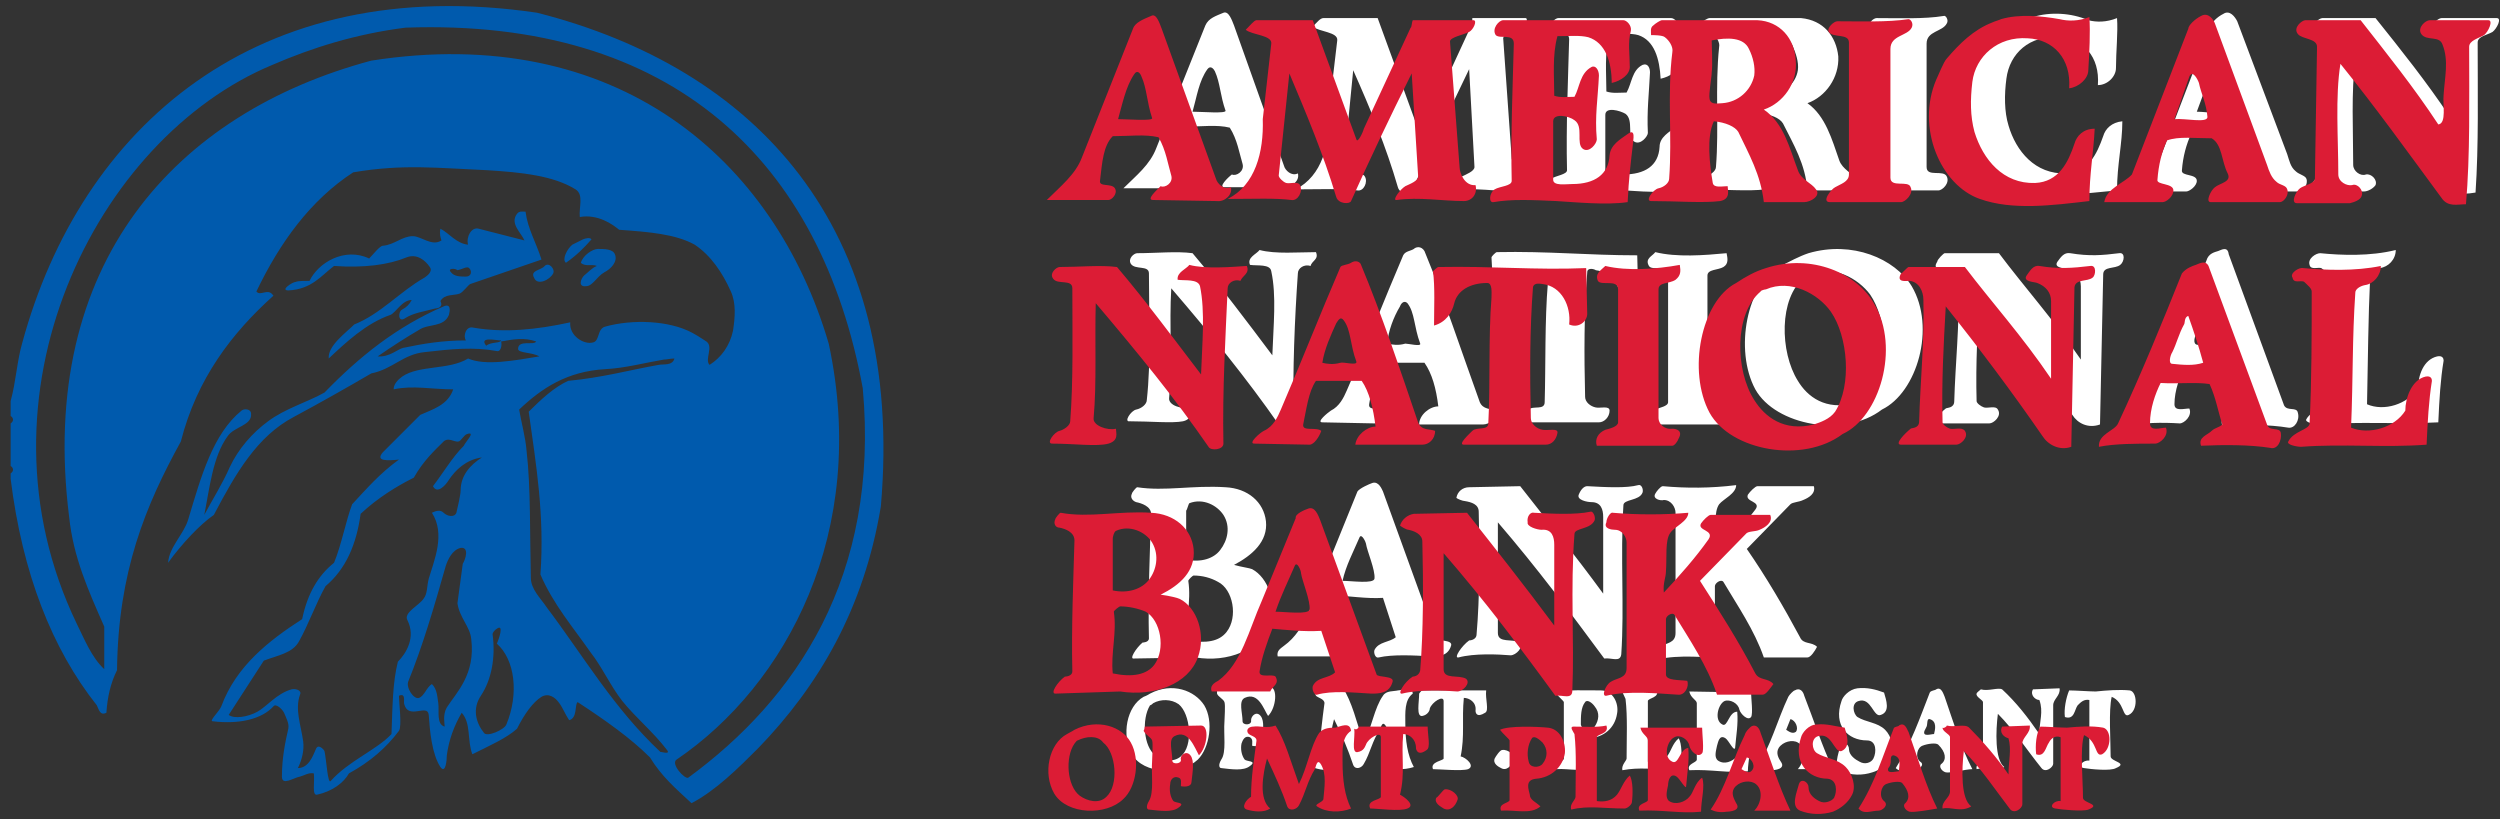
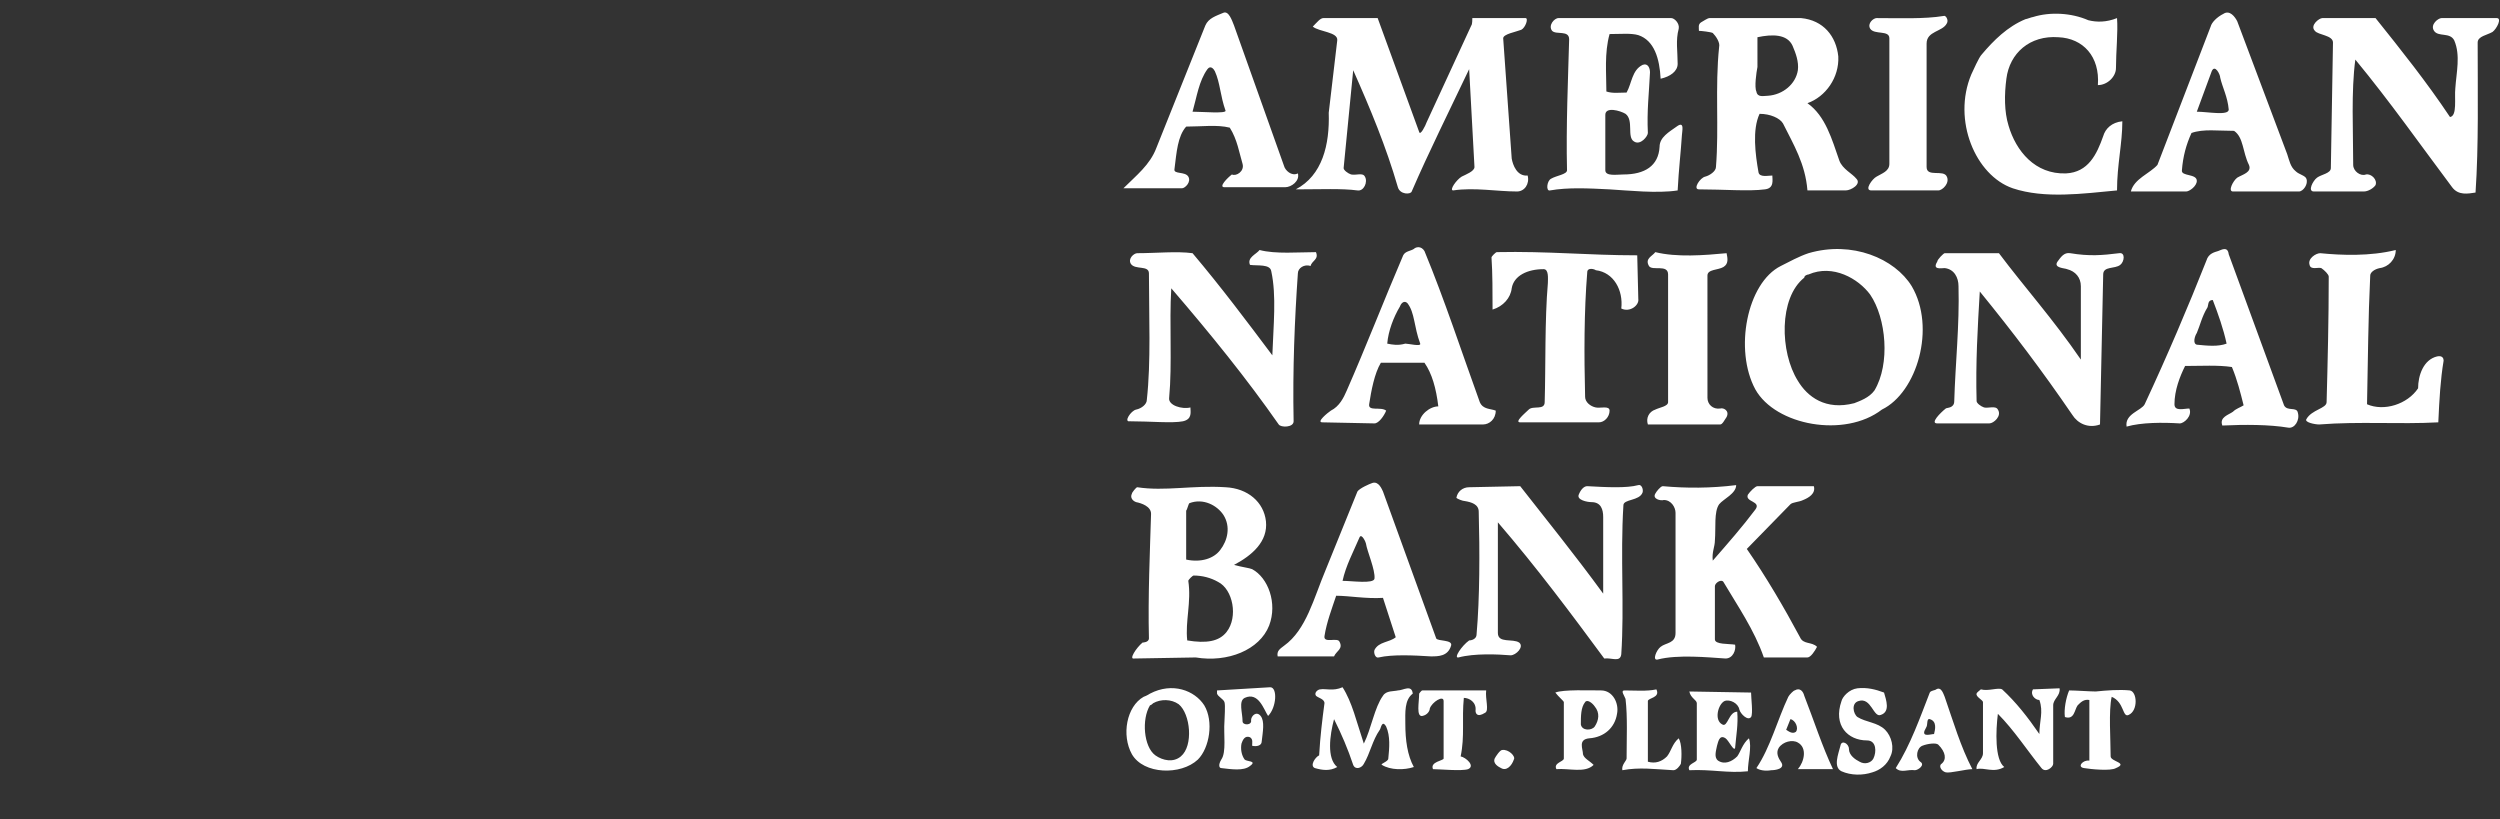
<svg xmlns="http://www.w3.org/2000/svg" id="Layer_1" viewBox="0 0 235 77">
  <rect x="0" y="0" width="235" height="77" fill="#333333" stroke="none" />
  <style>.st0{fill:#005aad}.st1{fill:#fff}.st2{fill:#dc1c35}</style>
-   <path class="st0" d="M45.7 32.5c.5-.4 1.3-.2 1.4-.5-.5 0-2.1-.4-1.4.5zm-3.3-6.9c.3.4.9.4 1.4.4.5 0 .6-.5.3-.8-.2-.2-.6.1-1.1.2-.2-.2-1-.2-.6.2zm8.8-.6c.4-.4 1 .3.8.7-.3.6-1.5 1.2-1.8.4-.4-.7.7-.7 1-1.1zm3.6-2.5c.2-.1.7-.2.8 0-.7.8-1.4 1.5-2.4 2.2-.4-.3.1-1.3.6-1.7l1-.5zm1.3 2.5c-.4-.2-1.1.1-1.5-.3.2-.7 1.1-1.3 1.6-1.3.6 0 1.4 0 1.6.5.3.7-.4 1.4-1 1.7-.7.4-1.1 1.3-1.7 1.3-.8.1-.5-.7-.2-1 .4-.3.7-.7 1.2-.9zm-9.4 34.1c-.2.1-.4.4-.4.5.3 2.2-.1 4.3-1.1 5.8-.8 1.2-.5 2.5.3 3.5.3.4 1.9-.3 2.1-.8 1.2-2.9.8-6.1-.9-7.6.2-.4.7-1.9 0-1.4zm15.7-25.3c-1.8.3-3.6.8-5.5.9-3.6.2-6 1.8-8.1 3.8.2 1.2.6 2.6.7 3.9.4 3.4.3 8 .4 11.9 0 1.1.9 1.9 1.5 2.8 3.4 4.5 6.3 9.5 10.7 13.6-.1-.1 1 .3.6-.2-1.3-1.7-2.9-3-4.2-4.6-1.1-1.4-1.9-3.2-3-4.6-1.6-2.3-3.5-4.5-4.7-7.3.4-5.5-.4-10.3-1.1-15.3 1.2-1.2 2.4-2.3 3.7-2.9 3.2-.3 5.7-1 8.5-1.5.5-.1 1.3.1 1.5-.6-.4 0-.7.1-1 .1zM43.3 51.5c-.8.2-1.2 1.1-1.4 1.7-1.1 3.9-2.2 7.6-3.5 10.8-.3.6.5 1.8 1 1.6.5-.2.7-1 1.2-1.3.5.5.5 1.2.6 1.8.1.7-.2 2 .6 2.2 0-.3-.2-1.1.2-1.8.9-1.4 2.7-3.1 2.3-6.4-.1-1.2-1.1-2-1.3-3.4l.5-3.7c.3-.5.6-1.6-.2-1.5zm5.3-31.4c.2-.3.6-.2.8-.2.2 1.6 1 2.9 1.5 4.5l-6.7 2.3c-.2.1-.7.8-1 .9-.5.2-1.4 0-1.8.7.3.6-.3.7-.5.7-1.1.3-2 .4-2.8.9-.7.5-.7-.6-.3-.8.4-.2.7-.5.9-.9-.9 0-1.5 1.2-2 1.4-2.3.8-4.2 2.6-5.8 4.1-.1-1.2 1.6-2.4 2.4-3.2 2.5-1 4.3-3.1 6.6-4.4.3-.2.8-.6.5-1-.4-.6-1.2-1.3-2.2-.9-1.7.7-4 1-6.8.8-1.2.9-2.1 2.2-4.3 2.3-.8 0 .4-.8.7-.8.2-.1.8-.1 1.3-.1.8-1.7 3.3-3.2 5.6-2.1.4-.4 1-1.2 1.3-1.2 1.1-.1 1.8-.9 2.8-.9.8 0 1.8 1 2.7.4-.1-.3-.2-.6-.1-1.1.8.4 1.5 1.4 2.6 1.5-.2-.7.3-1.7 1-1.5l4.3 1.1c-.3-.7-1.4-1.6-.7-2.5zm-4.7 20.7c-.3.1-.6.7-.8.7-.4.1-1-.5-1.5.1-.7.7-1.8 1.7-2.7 3.3-1.6.8-3.4 1.9-5 3.4-.4 2.9-1.4 5.2-3.3 6.8-.9 1.6-1.6 3.6-2.5 5.2-.6 1.1-2 1.3-3.3 1.8l-3.3 5.1c.5.4 1.8.2 2.7-.3.9-.5 1.8-1.7 3.2-2.1.4-.1 1 .1.8.5-.5 1.4.1 2.9.3 4.4.1.8-.1 1.7-.5 2.5 1 0 1.4-1.1 1.7-1.8.2-.5.7 0 .8.2.2.9.3 3.2.6 2.8 1.7-1.9 4.3-2.9 5.7-4.4.1-2.6.1-4.8.6-6.8.8-.8 1.7-2.3.9-3.9-.4-.7 1.1-1.4 1.5-2 .4-.5.3-1.1.5-1.9.5-1.7 1.6-4.2.3-6.2.4-.2.8-.3 1.1 0 .3.3 1 .5 1.2 0 .1-.4.4-1.7.4-2.1 0-1.4.9-2.4 2-3.1-1.5.2-2.5 1.2-3.1 2.1-.3.5-1.1 1.4-1.5.6 1-1.3 1.8-2.7 2.9-3.8.1-.3 1.2-1.4.3-1.1zM38.1 2.6c-4.7.6-8.8 1.9-12.5 3.5C9 13-3.1 37.2 7.2 58.6c.7 1.4 1.4 3.2 2.6 4.3v-4c-1.5-3.4-2.9-6.5-3.3-10.3-3-23.9 10.1-38 28.4-42.9 23-3.6 37.9 9.2 43 26.6 3.8 17.7-4 32.1-14.3 39.1-.6.4.8 1.9 1.1 1.7 10.1-7.4 18-18.9 16.4-36.6-3.9-21.3-17.8-34.8-43-33.9zM1 37.7c.5-1.8.6-3.8 1.1-5.5 5.5-20.2 22-34.9 48.4-31 20.4 5.2 34.6 20 32.3 46.4-1.6 9.7-5.9 16.9-11.5 22.7-1.9 1.9-4 4-6.3 5.2-1.5-1.4-2.8-2.5-3.9-4.3-1.8-1.8-4.2-3.5-6.8-5.2-.3.2 0 1.5-.8 1.7-.4-.6-.6-1.2-1-1.7-.3-.4-.9-.9-1.6-.5-.8.5-1.6 1.6-2.3 3-1 .9-2.6 1.6-4.2 2.4-.5-1.3-.1-2.9-1-3.9-.7 1.2-1.2 2.5-1.4 4 0 .4-.1 1.8-.6 1.1-.8-1.2-1-3.4-1.1-4.9-.1-1.1-1.9.5-2.3-1-.1-.2.2-1.1-.5-.8 0 .6.3 2.9 0 3.3-1.2 1.6-2.7 2.9-4.7 4-.5.9-1.6 1.7-3 2-.5.1-.2-1.2-.3-2-.5-.1-.9.2-1.3.3-.6.1-1.7.9-1.7 0 0-1.7.3-3.2.6-4.5.1-.5-.2-1-.4-1.5-.2-.4-.8-.9-1-.6-1.1 1.2-3.2 1.7-5.7 1.4-.4 0 .6-.9.8-1.4 1.4-3.8 4.5-6.2 7.6-8.2.5-2.4 1.5-4.1 3-5.3.7-1.7 1.1-3.9 1.7-5.5 1.4-1.5 2.6-2.9 4.4-4.2-1 .1-2.3.2-1.5-.7l3.5-3.5c1.1-.5 2.6-.9 3.1-2.4-2 0-3.8-.4-5.6 0 0-.5.4-.9.8-1.2 1.6-1.1 4.4-.6 6.2-1.7 1.6.7 4.3.2 6.7-.2-.7-.4-2-.3-2-.7 0-.9 1.5-.3 1.7-.7-1.1-.4-2.2-.2-3.3 0 .1.3 0 1-.4.9-2.2-.4-4.2-.2-6.8.1-2 .2-3 1.6-5 2-2.4 1.4-4.7 2.7-7.3 4.1-3.4 1.8-5.4 5.2-7.5 9.2-1.3.9-3 2.7-4.3 4.5.1-1.5 1.5-2.7 1.9-4.1 1.2-4 2.3-8 5-10.2.2-.2.9-.2.9.3.1 1.1-1.6 1.2-2.2 2.1-1.4 1.9-1.7 4.9-2.2 7.4.8-1.5 1.7-2.9 2.4-4.5.8-1.7 2.1-3.2 3.6-4.3 1.6-1.2 3.7-1.8 5.3-2.7 3.3-3.4 6.8-6.2 11.2-8.1.7-.3.6.4.5.8-.5 1.2-1.9.8-2.8 1.4-1.2.7-2.6 1.6-3.9 2.5 1.1.1 1.9-.7 2.4-.8 1.9-.4 3.7-.7 5.9-.7-.3-.4 0-1.4.7-1.2 2.9.5 5.9.2 9.1-.5-.1 1.3 1.3 2.1 2.1 1.9.7-.1.4-1.3 1.2-1.5 2.5-.7 6-.6 8.2.6.2.1.7.4 1.3.8.7.5-.2 1.7.3 2.2 1.1-.7 1.9-1.8 2.2-3.2.2-1.3.3-2.6-.2-3.7-.8-1.8-1.9-3.4-3.4-4.4-1.8-1-4.3-1.2-7.1-1.4-.6-.5-2-1.5-3.7-1.2-.1-.9.4-2.1-.4-2.6-2.1-1.3-5.1-1.6-8.3-1.8-4.7-.2-7.9-.6-12.6.2-4 2.6-6.9 6.6-9.1 11.2.4.5 1.1-.4 1.6.4-3.9 3.5-7.2 7.8-8.7 13.7-3.3 6-5.9 12.2-6 21.5-.6 1.2-.9 2.5-1 4-.6.3-.7-.3-.9-.7C4.9 61 2.1 53.9 1 45v-.5c.3-.2.3-.5 0-.7v-4c.3-.2.3-.5 0-.7v-1.4z" />
  <path class="st1" d="M168.3 67.6c.5.1.8.9.5 1.2-.3.2-.6 0-.9-.2l.4-1zm12.8.7c.1-.2 0-.8.3-.7.7.2.5 1 .4 1.4-.3 0-1.1.3-.9-.3l.2-.4zm-39.9 2.2c-.2 0-.6.6-.7.8-.2.5.4.8.6.9.5.3 1-.2 1.2-.8.2-.3-.5-1-1.1-.9zM149 66c.2-.3.7.1.9.4.5.6.4 1.3 0 1.9-.3.4-1.2.4-1.3-.2 0-.8 0-1.6.4-2.1zm58.9-59.3c.3-.7.8.3.8.6.2.9.7 1.8.8 3 0 .6-2 .2-3 .2l1.4-3.8zm-.4 22.2c.1-.2 0-.7.5-.7.5 1.3 1 2.7 1.3 4.1-.8.3-1.8.2-2.8.1-.4-.1-.2-.8 0-1.1.3-.7.5-1.6 1-2.4zm-75.9-.1c.1-.3.4-.6.7-.3.7.9.6 2.2 1.2 3.8.1.3-1.1 0-1.4 0-.7.2-1.2.1-1.7 0 .1-1.2.6-2.5 1.2-3.5zm-3.8 21.7c.2-.4.6.5.6.6.1.7.9 2.5.8 3.3-.1.5-2.1.2-3 .2.3-1.4 1-2.7 1.6-4.1zm-14.3-44c.3-.4.6 0 .7.2.5 1.1.5 2.3 1 3.7.1.3-2.2.1-3.1.1.4-1.4.6-2.9 1.4-4zm-1.7 40.8c1.3-.5 2.6.2 3.2 1.1.7 1.1.4 2.4-.3 3.3-.6.8-1.8 1.2-3.2.9V48c.1-.1.2-.6.3-.7zm53.4-41V3.5c1.4-.3 2.8-.3 3.3.8.3.7.6 1.5.5 2.3-.2 1.3-1.4 2.3-2.8 2.4-.4 0-1 .2-1.1-.4-.2-.4 0-1.8.1-2.3zm-56.8 59.8c.7-.4 1.7-.4 2.4.1 1.1.9 1.4 3.9.2 4.9-.7.6-1.7.4-2.4-.1-1.1-.8-1.3-3.4-.5-4.7.1 0 .3-.2.3-.2zm44.3-1.2c-.4 0 0 .5.1.8.2 1.7.1 3.7.1 5.6 0 .2-.5.6-.4 1.1 1.6-.3 3-.1 4.8 0 .3 0 .6-.4.7-.6.1-.7.1-1.9-.2-2.4-.6.5-.7 1.2-1.1 1.7-.5.5-1.1.7-1.8.5v-5.7c0-.3 1.2-.3.8-1.1-.9.2-2 .1-3 .1zm-19 0c-.1 0-.3.3-.3.3 0 .8-.3 2.2.3 2.1.5-.1.7-.5.7-.7.2-.6 1.3-1.3 1.3-.7v5.4c0 .2-1.3.3-1 1 .6 0 2.7.2 3.3 0 .7-.3-.2-1.1-.7-1.2.4-1.9.1-3.5.3-5.5.5 0 1.2.4 1.1 1.2 0 .2.1.7.9.2.4-.2 0-1.3.1-2.1h-6zm-19.3 0v.3c.1.3.6.5.7.8.1.3 0 1.5 0 1.8-.1 1.2.2 2.9-.3 3.6-.3.5-.2.8 0 .8.9.1 2.1.3 2.7-.2.7-.5-.3-.4-.5-.6-.3-.4-.4-1-.3-1.5.1-.3.3-.8.8-.6.3.2.2.5.2.8.4.1.9 0 .9-.4.1-.9.3-1.9-.1-2.4s-.9 0-.9.4c.1.5-.8.5-.8.1 0-.8-.4-1.9.2-2.2 1.3-.6 1.8 1.1 2.2 1.7.8-.8.9-2.7.2-2.7l-5 .3zm-2.2-10.8c.8 0 1.6.2 2.3.6 1.4.7 1.9 3.3.8 4.7-.7.9-1.9 1.1-3.7.8-.2-1.8.4-3.6.1-5.6 0-.1.4-.5.5-.5zM197 65c-.5 0-1.9-.1-2.5-.1-.3.7-.5 1.8-.4 2.5.9.3.9-.7 1.2-1.1.3-.3.6-.6 1.1-.5v5.7c-.6-.1-1.2.6-.5.7.6.1 2.5.3 3 0 1.2-.5-.5-.6-.5-1.1 0-1.6-.2-4.3.1-5.6 1.2.5 1 2 1.6 1.7.9-.4.8-2.2.1-2.3-1-.1-2.2 0-3.2.1zm-22.4-.3c-.8.1-1.4.8-1.5 1.2-.8 2.3.6 3.7 2.4 3.7.9 0 .9 1.1.6 1.7-.2.4-.8.6-1.3.3-.4-.2-1-.6-1-1.2 0-.5-.7-.9-.8-.3-.2.8-.7 2 .1 2.4.9.4 2 .4 2.9.1.7-.2 1.4-.7 1.7-1.5.4-.8.1-1.9-.5-2.5-.7-.7-1.8-.7-2.6-1.2-.4-.3-.6-1.3.1-1.5 1.2-.4 1.4 1.6 2.1 1.3.9-.3.5-1.4.3-2.1-.8-.3-1.6-.5-2.5-.4zm-5.9.2c-.1 0-.5.4-.6.6-1 2.1-1.7 4.8-3 6.7.3.2.8.3 1.4.2.3 0 1.4-.1.9-.8-.2-.3-.5-.8-.2-1.3.4-.6 1.3-.8 1.8-.5.9.5.6 1.8 0 2.5h3.3c-1-2.1-1.8-4.6-2.7-6.9-.1-.4-.4-.8-.9-.5zm13.3-.1c-.1.1-.5.1-.6.3-.9 2.3-1.8 4.9-3.2 7.1.5.5 1.1.1 1.8.2.3 0 1-.5.5-.8-.5-.4-.3-1.3.2-1.5.5-.2 1.3-.3 1.5-.1.7.7.8 1.4.3 1.8-.3.2 0 .7.4.8.4.1 1.9-.3 2.5-.3-1.1-2.1-1.8-4.5-2.6-6.8-.1-.2-.3-1-.8-.7zm-23.2.2c.1.6.7.8.7 1.1v5.3c0 .3-1 .4-.7 1 2.1-.1 3.6.3 5.5.1 0-1 .4-2.3.1-3.1-.6.5-.8 1.3-1.1 1.7-.5.5-1.2.8-1.8.4-.4-.3-.2-.9-.1-1.4.1-.3.2-1.1.8-.7.3.2.8 1.3.9.9.1-1.2.3-2.2.2-3.4-.8 0-.9 1.5-1.4 1.2-.8-.4-.4-1.9.2-2.2.5-.2 1.3.2 1.4.8.1.4.8 1.1 1.1.7.2-.3 0-1.8 0-2.3l-5.8-.1zm-12.6.1c.3.4.8.8.8.9v5.3c0 .3-1 .4-.7 1 1.2-.1 2.7.4 3.5-.4-.4-.4-.9-.6-1-1 0-.5-.5-1.4.6-1.5 1.4-.1 2.4-1 2.6-2.3.2-1-.4-2.2-1.5-2.2-1 0-3.6-.1-4.3.2zm40-.3c-.1.1-.4.3-.4.4-.1.3.6.6.6.8v4.8c0 .6-.7.9-.6 1.5.7-.2 1.6.4 2.6-.2-.9-.7-.8-3.4-.6-5 1.5 1.5 2.8 3.5 4.1 5.1.4.5 1.1-.1 1.1-.4v-5.5c0-.6.7-.9.6-1.6l-2.5.1c-.3.5.2 1 .6 1 .4 1.1 0 2 0 3.2-1.1-1.6-2.2-3-3.5-4.2-.4-.2-1.3.2-2 0zm-62.1 0c-.2 0-.6.3-.4.6.2.2.8.3.8.7-.2 1.5-.4 3.1-.5 4.9-.4.2-.9 1-.4 1.2.7.2 1.4.3 2.1-.1-1-.8-.7-3-.3-4.5.7 1.4 1.3 2.8 1.8 4.3.2.5.8.3 1-.1.6-1 .8-2.2 1.5-3.2.1-.1.2-1 .6-.3.4.9.3 2 .2 3 0 .3-.8.5-.6.6.8.5 2.1.5 3 .2-.6-1.1-.8-2.5-.8-4.1 0-1-.1-2.2.7-2.8-.1-.9-.9-.3-1.4-.3-.4.1-1.1 0-1.4.5-.8 1.1-1.1 3.1-1.8 4.5-.7-2.1-1.1-3.9-2-5.3-.9.4-1.6.1-2.1.2zm-16 .4s-.3.2-.6.3c-1.6.9-2.1 3.6-1.1 5.4 1.1 1.9 4.6 2 6.2.5 1.1-1.1 1.5-3.6.6-5.1-.9-1.4-3-2.2-5.1-1.1zm47.5-41.5c-.3.4-1 .6-.6 1.3.3.5 1.8-.2 1.8.8v12c0 .4-.8.5-1.2.7-.6.2-.9.8-.7 1.4h6.8c.2 0 .4-.4.6-.7.3-.6-.3-.9-.6-.8-.7.1-1.2-.4-1.2-1V25.9c0-.6 1-.5 1.5-.8.5-.3.4-.8.3-1.3-2.1.2-4.7.4-6.7-.1zm20.8-22c-.3 0-.9.5-.6 1 .4.6 1.8.1 1.8.9v11.8c0 .7-.7.9-1.2 1.2-.4.2-1.2 1.3-.5 1.3h6.3c.4 0 1.1-.7.8-1.3-.3-.7-1.9.1-1.9-.9V4.1c0-1.2 1.5-1.1 1.9-1.9.2-.3-.1-.8-.3-.7-1.8.3-4.2.2-6.3.2zm41.7 22.1c-.4 0-1.2.5-1 1.1.1.5.8.2 1.1.3.3.2.7.6.7.8 0 4-.1 8.1-.2 11.8 0 .6-1.4.7-1.9 1.6-.2.3.8.5 1.2.5 3.8-.3 7.5 0 11.2-.2.1-2.2.2-4 .5-5.8 0-.2-.1-.5-.6-.4-1.3.3-1.8 1.8-1.8 3-1 1.5-3.2 2.2-4.8 1.5.1-4.6.1-7.9.3-12.1 0-.3.4-.6.9-.7.8-.1 1.5-.8 1.5-1.7-2.4.6-5.1.5-7.1.3zm-77.4-.1c-.1 0-.5.4-.5.5.1 1.4.1 3.4.1 4.9 1-.3 1.7-1.1 1.8-2 .2-1.2 1.5-1.8 3-1.8.5 0 .4.9.4 1.3-.3 3.5-.2 7.8-.3 11.2 0 .8-1.1.3-1.5.7-.3.3-1.4 1.2-.8 1.2h7.4c.5 0 1-.5 1-1.1 0-.5-.9-.2-1.3-.3-.5-.1-1-.5-1-1-.1-4-.1-8 .2-11.7 0-.5.7-.3.8-.2 1.7.2 2.6 1.9 2.4 3.6.8.4 1.7-.3 1.6-.9l-.1-4.1c-4.6 0-8.4-.4-13.2-.3zm29.3 2.1c2.3-1 4.7.4 5.8 1.9 1.5 2.2 1.9 6.5.4 9-.5.7-1.4 1-1.9 1.2-2.7.7-4.4-.6-5.3-2.1-1.7-2.7-1.8-7.8.6-9.7 0-.2.3-.3.4-.3zM115 1.2c-.7.3-1.4.5-1.7 1.2l-4.6 11.5c-.6 1.6-1.9 2.6-3.1 3.8h5.5c.3 0 .9-.6.6-1.1-.3-.5-1.4-.2-1.3-.7.2-1.6.3-3.1 1.1-4 1.5 0 2.9-.2 4.1.1.7 1.1.9 2.4 1.2 3.4.2.7-.6 1.2-1 1-.4.3-1.3 1.2-.7 1.2h5.7c.6 0 1.4-.6 1.2-1.3-.6.3-1.2-.3-1.3-.7L116 2.4c-.2-.5-.5-1.4-1-1.2zm17.9 22.2c-.3.2-.8.2-1 .6-1.8 4.2-3.5 8.6-5.3 12.7-.3.7-.7 1.5-1.5 1.9-.3.2-1.4 1.1-.8 1.1l4.9.1c.4 0 .9-.7 1.1-1.2-.5-.4-1.7.1-1.6-.6.2-1.3.5-2.9 1.1-3.9h4.1c.7 1 1.1 2.4 1.3 4.1-.8 0-1.8.8-1.8 1.7h6c.6 0 1.2-.5 1.2-1.3-.5-.2-1.2-.1-1.5-.8-1.7-4.7-3.3-9.6-5.2-14.2-.3-.5-.8-.4-1-.2zm-3.9 22c-.3.1-1.2.5-1.4.8l-3 7.4c-1.1 2.6-1.8 5.6-3.9 7.1-.4.3-.7.5-.6 1h5.3c.2-.5.9-.7.5-1.4-.2-.4-1.5.2-1.4-.5.2-1.3.7-2.6 1.1-3.8 1.2 0 2.8.3 4.4.2l1.2 3.7c-.6.5-1.6.4-2 1.2-.1.3.1.8.4.7 1.3-.3 3.3-.2 4.9-.1.7 0 1.6 0 1.9-1 .2-.6-1.3-.4-1.4-.7l-5-13.8c-.1-.2-.4-1-1-.8zm79.5-21.8c-.3.1-.9.2-1.1.9-1.7 4.3-3.7 9-5.8 13.5-.3.6-1.9.9-1.7 2.1 1.4-.4 3.4-.4 5-.3.4 0 1.2-.7.9-1.4-.5 0-1.4.3-1.4-.4 0-1.3.5-2.6 1-3.6 1.5 0 3.1-.1 4.4.1.5 1.2.8 2.4 1.1 3.6-.3.2-.7.3-1 .6-.4.3-1.3.5-1 1.3 2.1-.1 4.4-.1 6.2.2.6.1 1.1-.7.9-1.4-.1-.6-1-.1-1.3-.7l-5.2-14.2c-.1-.8-.7-.4-1-.3zm-17.4-22c-.1 0-.6.2-.7.2-1.7.7-3 2-4.1 3.3-.3.3-.8 1.5-1 1.9-1.8 4.3.4 9.5 3.9 10.7 3 1 6.6.5 9.8.2 0-2.4.5-4.4.5-6.5-1 .1-1.6.7-1.8 1.4-.6 1.7-1.4 3.4-3.5 3.5-2.9.1-4.7-2.1-5.4-4.5-.4-1.3-.4-2.9-.2-4.4.3-2.4 2.2-4.1 4.9-3.9 2.3.1 3.9 1.8 3.7 4.5.9 0 1.7-.8 1.7-1.6 0-1.5.2-3.4.1-4.7-1 .4-1.9.4-2.7.2-1.6-.7-3.6-.8-5.2-.3zm17.9-.3c-.6.3-1.1.8-1.2 1.2l-5 13c-.7.8-2.2 1.3-2.5 2.5h5.2c.3 0 1-.5 1-1 0-.7-1.5-.4-1.4-1 .1-1.3.4-2.4.9-3.5 1.1-.4 2.5-.2 4-.2.9.6.8 2 1.4 3.2.3.7-.6.9-1.1 1.2-.4.3-.9 1.3-.4 1.3h6.2c.4 0 .9-.7.7-1.2-.1-.3-.7-.4-1-.7-.5-.4-.6-1-.8-1.6L210.3 2c-.2-.4-.7-1.1-1.3-.7zm-62.5.4c-.4 0-1 .7-.6 1.2.4.4 1.6-.1 1.6.8-.1 3.7-.3 8.2-.2 12.3 0 .4-1 .5-1.5.8-.4.2-.5 1.2-.1 1.1 1.7-.3 3.6-.2 5.6-.1 1.7.1 4.5.4 6.4.1.1-2 .3-3.6.4-5.2 0-.3.3-1.4-.5-.8-.7.5-1.6 1-1.6 1.9-.1 1.8-1.4 2.6-3.4 2.6-.6 0-1.7.2-1.7-.4v-5.2c0-.8 1.4-.4 1.9-.1.8.6.1 2.2.8 2.6.6.4 1.3-.5 1.3-.8-.1-2.1.1-3.6.2-5.7 0-.4-.2-.9-.7-.7-1 .5-1 1.7-1.5 2.6-.7 0-1.3.1-1.9-.1 0-1.7-.2-3.6.3-5.4 1.1 0 2-.1 2.7.1 1.5.5 2 2.2 2.1 4.1.9-.2 1.6-.7 1.6-1.4 0-1.2-.2-2.2.1-3.3.1-.5-.4-1-.7-1h-10.6zm-28.1 21.8c-.3.4-1.2.7-.9 1.4.7.1 1.9-.1 2 .6.5 2.3.2 5.1.1 7.9-2.4-3.2-4.8-6.4-7.5-9.6-1.5-.2-3.4 0-5.2 0-.3 0-.9.5-.6 1 .4.6 1.7.1 1.7.9 0 4 .2 8.3-.2 11.9 0 .4-.5.8-1 .9-.5.1-1.2 1.2-.6 1.1 1.9 0 4 .2 5 0 .9-.2.7-.9.7-1.3-.8.2-2.1-.2-2-.9.3-3.2 0-7 .2-10.3 3.7 4.3 7.1 8.5 10.1 12.8.2.3 1.4.3 1.4-.3-.1-4.9.1-9.6.4-13.9 0-.5.6-.9 1.2-.7.1-.5.8-.6.5-1.3-1.6 0-3.8.2-5.3-.2zm30.8 22.2c-.3 0-.6.3-.8.8-.2.5.8.7 1.2.7.9 0 1.1.7 1.1 1.4v7.2c-2.7-3.7-5.3-6.9-7.8-10.1l-4.8.1c-.6 0-1.1.4-1.2 1 .1.1.6.3.8.3.6.1 1.3.3 1.3 1 .1 3.7.1 8.1-.2 11.5 0 .6-.7.6-.7.6-.7.5-1.5 1.7-1 1.6 1.5-.4 3.7-.3 4.9-.2.5 0 1.3-.8.8-1.2-.6-.4-2 .1-2-.9V49.1c3.7 4.3 6.9 8.6 10 12.8.7-.1 1.5.4 1.6-.4.3-4.5-.1-9.1.2-14 0-.6 1.5-.4 1.8-1.2.1-.3-.1-.8-.4-.7-1.1.3-3 .2-4.8.1zm7.1 0c-.2 0-.6.5-.7.7-.3.5.5.7.8.6.7 0 1.1.7 1.1 1.2v11.3c0 1-.9.9-1.4 1.3-.4.3-.8 1.3-.3 1.2 1.9-.5 4.8-.2 6.4-.1.7 0 1-.8.9-1.3-.6-.1-1.9 0-1.9-.5v-5c0-.3.6-.7.8-.4 1.3 2.2 2.9 4.5 3.8 7.1h4.1c.3 0 .7-.6.9-1-.5-.5-1.3-.2-1.6-.9-1.5-2.8-3.2-5.7-5-8.3l4.1-4.2c.2-.2.8-.2 1.2-.4.5-.2 1.2-.6 1-1.3h-5.3c-.2 0-.7.5-.9.8-.3.7 1.3.6.7 1.4-1.2 1.6-2.6 3.2-4 4.8-.1-.8.2-1.3.2-1.9.1-1.2-.1-2.7.4-3.4.4-.5 1.6-1 1.6-1.8-2.4.3-4.7.3-6.9.1zm26.5-21.9c-.1 0-.7.6-.7.8-.5.8.4.6.7.6.9.1 1.3.9 1.3 1.7.1 3.7-.3 7.3-.4 10.8 0 .7-.7.6-.8.7-.5.4-1.5 1.4-.8 1.4h4.9c.4 0 1.2-.7.8-1.3-.2-.4-.9-.1-1.3-.2-.3-.1-.7-.4-.7-.6-.1-3.6.1-6.9.3-10.3 3.1 3.8 5.9 7.5 8.7 11.6.5.8 1.5 1.3 2.6.9l.3-14.1c0-.8 1.1-.5 1.6-.9.4-.3.5-1.2-.1-1.1-1.6.2-2.8.3-4.6 0-.6-.1-.9.4-1.2.8-.4.6.7.6.9.7.8.2 1.3.8 1.3 1.6v6.9c-2.6-3.8-5.3-6.8-7.7-10h-5.1zm35.5-22.1c-.3 0-1.2.7-.7 1.2.3.4 1.7.4 1.7 1.1l-.2 11.8c0 .5-.9.6-1.3.9-.4.3-.9 1.3-.3 1.3h4.7c.4 0 .9-.3 1.1-.6.2-.5-.4-1.1-.9-1-.5.2-1.2-.3-1.2-.9 0-3.2-.2-6.9.2-9.9 3.3 4 6.1 8 9.1 12 .6.8 1.5.6 2.2.5.3-4.4.2-9.4.2-14.1 0-.6.9-.7 1.4-1 .4-.3.9-1.3.4-1.3h-5.2c-.3 0-1.1.6-.7 1.2.4.6 1.5.1 1.9.9.6 1.4.2 3 .1 4.5-.1.9.2 2.6-.5 2.7-2.2-3.3-4.6-6.3-7-9.3h-5zm-57.6 0c-.2 0-.6.3-.8.4-.3.2-.2.5-.2.8.2 0 1.1.1 1.3.2.3.3.7.9.6 1.3-.4 3.8 0 7.6-.3 11.3 0 .4-.6.8-1 .9-.5.1-1.2 1.2-.6 1.2 2.3 0 4.7.2 6.2 0 .9-.1.7-.9.7-1.3-.4 0-1.2.2-1.3-.3-.3-1.7-.6-4 .1-5.5 1 0 1.9.4 2.2.9 1 2 2.1 3.8 2.3 6.3h3.6c.5 0 1.5-.6 1-1.1-.4-.5-1.3-.9-1.6-1.7-.7-2-1.3-4.2-3-5.4 1.7-.6 3-2.4 2.9-4.4-.2-1.9-1.4-3.4-3.5-3.6h-8.6zm-53.8 44.1c-.1 0-.5.5-.5.6-.2.4.1.7.4.8.5.1 1.4.4 1.4 1.1-.1 3.4-.3 7.8-.2 11.7 0 .4-.6.4-.6.4-.6.5-1.3 1.6-.8 1.5l5.8-.1c3 .5 6-.7 6.9-3 .8-2.1-.1-4.5-1.6-5.3-.2-.1-1-.2-1.7-.4 1.7-.9 3.2-2.2 3-4.1-.2-1.8-1.7-3.1-3.8-3.2-3.1-.2-5.7.4-8.3 0zm31.5-44.1c0 .1 0 .6-.1.7l-4.2 9.1c-.1.3-.6 1.3-.7.9l-3.9-10.7h-5.1c-.3 0-.6.4-1 .8.6.5 2.4.5 2.3 1.3l-.8 6.8c.1 3-.6 5.9-3.1 7.2 2.4 0 4.3-.1 5.8.1.6.1 1-.8.7-1.3-.2-.4-.8-.1-1.3-.2-.3-.1-.7-.4-.7-.6l.9-9.2c1.6 3.6 3.1 7.2 4.2 11 .2.7 1.2.7 1.3.4 1.6-3.7 3.5-7.5 5.4-11.5l.5 9.2c0 .4-.8.7-1.2.9-.5.3-1.2 1.3-.8 1.3 2-.3 4.1.1 6 .1.7 0 1.2-.7 1-1.5-1 .1-1.4-1-1.5-1.6l-.8-11.3c0-.4 1.2-.6 1.7-.8.4-.2.7-1.1.4-1.1h-5zM170 23.8c-.9.3-1.8.8-2.6 1.2-3.2 1.6-4.4 7.9-2.4 11.6 1.9 3.4 8.4 4.6 11.9 1.9 3.3-1.6 5.1-7.7 2.8-11.6-1.6-2.6-5.6-4.3-9.7-3.1z" />
-   <path class="st2" d="M164.2 71.2l-.5 1.1c.3.2.7.4.9.2.5-.4.1-1.2-.4-1.3zm13.5.6c0 .1-.1.3-.2.4-.2.6.7.3 1 .3 0-.5.3-1.3-.5-1.5-.4 0-.2.6-.3.8zm-41.9 2.4c.6-.1 1.4.6 1.2 1-.2.6-.7 1.1-1.3.8-.3-.2-.9-.5-.7-1 .2-.1.6-.7.8-.8zm8.2-4.8c-.4.6-.5 1.5-.3 2.2.1.6 1 .6 1.3.2.5-.6.5-1.4 0-2-.3-.3-.8-.7-1-.4zm61.8-62.2l-1.4 4c1-.1 3.1.4 3.1-.2-.1-1.3-.6-2.2-.8-3.2-.1-.3-.6-1.3-.9-.6zm-.5 23.3c-.5.9-.7 1.8-1.1 2.6-.2.3-.4 1.1 0 1.1 1 .1 2 .2 2.9-.1-.4-1.5-.9-3-1.4-4.4-.4.1-.3.7-.4.8zm-79.7-.1c-.5 1.1-1.1 2.4-1.3 3.7.4.1 1 .2 1.7 0 .3-.1 1.6.3 1.5-.1-.6-1.6-.5-3-1.2-3.9-.3-.4-.5 0-.7.3zm-3.9 22.8c-.6 1.4-1.3 2.8-1.8 4.3.9 0 3.1.3 3.2-.2.1-.8-.7-2.7-.8-3.4 0-.3-.4-1.2-.6-.7zM106.6 7c-.8 1.2-1.1 2.8-1.5 4.2.9 0 3.3.2 3.2-.1-.5-1.5-.5-2.8-1-3.9-.1-.3-.4-.7-.7-.2zm-1.7 42.9c-.2.1-.3.6-.3.7v4.9c1.4.3 2.7-.1 3.4-1 .7-.9 1-2.3.3-3.5-.6-1-2.1-1.7-3.4-1.1zm56-43.1c0 .5-.3 2-.2 2.5.1.6.8.4 1.2.4 1.5-.1 2.7-1.2 3-2.6.1-.8-.1-1.7-.5-2.5-.5-1.1-2-1.1-3.5-.8 0 .5.1 2.4 0 3zm-59.6 62.8c-.1 0-.2.2-.3.3-.9 1.3-.7 4 .5 4.9.7.5 1.8.8 2.5.1 1.2-1.1.9-4.2-.3-5.1-.5-.7-1.6-.6-2.4-.2zm46.6-1.3c1 0 2.2.1 3.1-.1.3.8-.9.8-.9 1.1v6c.7.1 1.4 0 1.9-.6.4-.5.6-1.3 1.2-1.8.3.5.3 1.7.2 2.5 0 .2-.4.6-.7.6-1.9 0-3.4-.3-5 .1-.2-.5.4-.9.4-1.2 0-2 .1-4.1-.1-5.9-.1-.2-.5-.7-.1-.7zm-20.1 0h6.4c0 .8.3 2-.1 2.2-.8.6-1 0-1-.2 0-.8-.6-1.3-1.2-1.3-.2 2.1.2 3.7-.3 5.7.4.2 1.5 1 .7 1.3-.7.3-2.8 0-3.5 0-.4-.8 1-.8 1-1.1v-5.6c0-.6-1.2.1-1.4.7-.1.2-.2.6-.8.7-.6.1-.2-1.4-.3-2.2.3.2.4-.2.5-.2zm-20.2 0l5.3-.1c.8 0 .6 2-.2 2.8-.4-.7-1-2.5-2.3-1.8-.6.3-.2 1.4-.2 2.3 0 .4.9.3.8-.1-.1-.4.5-.9.9-.4s.2 1.6.1 2.5c0 .4-.5.5-1 .4 0-.3.1-.7-.2-.8-.5-.2-.8.2-.8.6-.1.6 0 1.2.3 1.6.2.2 1.2.1.5.6-.6.5-1.8.3-2.8.2-.2 0-.3-.3 0-.8.5-.8.2-2.6.3-3.8 0-.4.1-1.6 0-1.9-.1-.3-.6-.5-.8-.9.1-.2.1-.3.1-.4zM105.3 57c-.1 0-.6.4-.6.5.3 2-.3 3.9-.1 5.8 1.9.4 3.2.1 3.9-.8 1.1-1.5.6-4.2-.8-5-.7-.3-1.6-.5-2.4-.5zm89 11.4c1.1-.1 2.3-.2 3.4 0 .8.2.8 2-.1 2.5-.7.3-.4-1.2-1.7-1.8-.4 1.3-.1 4.2-.1 5.9 0 .5 1.8.6.5 1.1-.5.2-2.6 0-3.1-.1-.7-.1-.1-.8.5-.7v-6c-.5-.2-.9.1-1.1.5-.3.4-.4 1.4-1.2 1.1-.1-.8 0-2 .4-2.6.5 0 2 .1 2.5.1zm-23.5-.3c.9-.1 1.8.2 2.6.3.2.7.6 1.8-.3 2.2-.7.2-.9-1.8-2.2-1.4-.7.2-.6 1.3-.1 1.6.8.5 1.9.5 2.7 1.3.6.6 1 1.8.6 2.6s-1.1 1.3-1.8 1.6c-1 .3-2.1.3-3.1-.1-.9-.4-.3-1.7-.1-2.5.2-.6.9-.2.9.3 0 .7.6 1.1 1 1.3.5.3 1.2 0 1.4-.3.3-.6.3-1.7-.6-1.8-1.8 0-3.3-1.5-2.5-3.9.1-.4.7-1.2 1.5-1.2zm-6.2.2c.5-.3.8.2.9.6.9 2.4 1.7 5 2.8 7.3h-3.4c.7-.7.9-2.1 0-2.6-.6-.3-1.5-.1-1.9.5-.3.5 0 1 .2 1.4.5.7-.6.8-.9.8-.6.1-1.1 0-1.5-.2 1.4-2 2.1-4.8 3.2-7 .1-.4.6-.8.6-.8zm13.9-.1c.6-.4.8.5.9.6.9 2.5 1.6 5 2.7 7.2-.6.1-2.2.4-2.6.3-.4-.1-.7-.6-.4-.8.5-.5.3-1.2-.3-1.9-.2-.2-1-.1-1.5.1s-.7 1.2-.2 1.6c.5.4-.2.9-.5.9-.7 0-1.4.4-1.9-.2 1.5-2.3 2.3-5 3.3-7.5 0-.2.5-.2.5-.3zm-24.3.2h5.8c0 .5.2 2.2 0 2.4-.4.5-1.1-.2-1.2-.7-.1-.6-.9-1.1-1.4-.8-.7.3-1.1 1.9-.2 2.3.6.3.7-1.2 1.5-1.3.1 1.3-.1 2.3-.2 3.6 0 .4-.6-.7-.9-.9-.6-.4-.8.4-.8.8-.1.5-.3 1.2.1 1.5.6.4 1.5.1 1.9-.4.4-.4.5-1.3 1.2-1.8.3.8-.1 2.1-.1 3.2-1.9.2-3.6-.2-5.8-.1-.3-.7.8-.7.8-1v-5.6c0-.4-.6-.6-.7-1.2zm-13.2.2c.8-.4 3.5-.3 4.5-.2 1.1.1 1.7 1.3 1.6 2.4-.2 1.3-1.3 2.3-2.7 2.4-1.1.1-.7 1-.6 1.5 0 .5.6.7 1 1.1-.9.8-2.4.3-3.7.4-.3-.7.8-.7.8-1v-5.6c-.1-.2-.6-.6-.9-1zm42-.4c.7.2 1.7-.2 2.1.2 1.3 1.3 2.6 2.8 3.7 4.4 0-1.3.3-2.3 0-3.4-.4-.1-.9-.5-.6-1.1l2.6-.1c.1.7-.7 1.1-.7 1.7v5.7c0 .4-.8 1-1.2.4-1.3-1.7-2.7-3.8-4.3-5.4-.2 1.7-.3 4.5.7 5.2-1 .6-1.9 0-2.7.2-.1-.7.7-1 .7-1.6v-5.1c0-.3-.7-.5-.7-.9.1.1.4-.1.4-.2zm-65.2.1c.6-.1 1.3.2 2.1-.1.9 1.4 1.4 3.3 2.2 5.5.8-1.6 1.1-3.6 1.9-4.8.4-.5 1.1-.5 1.5-.5.5-.1 1.4-.6 1.5.3-.9.6-.8 1.8-.8 2.9 0 1.7.2 3.2.8 4.4-1 .4-2.3.4-3.2-.2-.3-.2.6-.4.6-.7.1-1.1.3-2.3-.2-3.2-.4-.7-.5.2-.6.4-.7 1.1-.9 2.3-1.5 3.4-.2.4-.9.6-1.1.1-.5-1.5-1.2-3-1.9-4.5-.4 1.5-.8 3.8.3 4.7-.6.4-1.5.3-2.2.1-.6-.2 0-1 .4-1.2 0-1.9.3-3.6.5-5.2.1-.5-.6-.5-.8-.8-.2-.4.2-.6.5-.6zm-16.8.3c2.2-1.1 4.5-.3 5.3 1.2.9 1.6.5 4.2-.7 5.3-1.6 1.6-5.3 1.5-6.5-.5-1.1-1.9-.5-4.7 1.2-5.6.4-.2.7-.4.7-.4zM150.9 25c2.1.5 4.8.3 7-.1.1.6.1 1-.4 1.4-.6.4-1.6.2-1.6.9v12.1c0 .5.5 1.1 1.3 1 .4 0 1 .2.6.9-.1.3-.4.7-.6.7h-7.1c-.2-.6.1-1.2.8-1.5.4-.1 1.2-.3 1.2-.7V27.2c0-1-1.6-.3-1.9-.8-.3-.7.3-1 .7-1.4zm21.8-23c2.2 0 4.7.1 6.7-.2.2 0 .5.4.3.8-.4.8-2 .7-2 2v12.1c0 1 1.7.2 1.9.9.3.6-.5 1.4-.9 1.4H172c-.8 0 .1-1.2.5-1.4.5-.3 1.3-.5 1.3-1.2V4c0-.9-1.5-.4-1.9-1-.2-.4.5-1 .8-1zm43.8 23.2c2.1.2 4.9.3 7.3-.2 0 .9-.7 1.7-1.5 1.8-.5.1-.9.4-.9.7-.3 4.4-.2 7.9-.4 12.7 1.7.7 4.1 0 5.1-1.6 0-1.2.6-2.9 1.9-3.2.5-.1.6.2.6.4-.3 1.9-.4 3.8-.5 6-4 .3-7.8-.1-11.8.2-.4 0-1.4-.2-1.2-.5.5-1 2-1.1 2-1.7.2-4 .2-8.3.2-12.4 0-.3-.4-.6-.7-.9-.3-.2-1 .2-1.1-.4-.3-.4.6-1 1-.9zm-81.3-.1c5.1-.1 9.1.3 13.9.1l.1 4.3c0 .7-.8 1.4-1.7 1 .2-1.7-.7-3.6-2.5-3.8-.1 0-.8-.2-.9.3-.3 3.9-.3 8.1-.2 12.3 0 .5.5 1 1.1 1.1.5.1 1.5-.2 1.4.3-.1.6-.5 1.1-1.1 1.1h-7.7c-.6 0 .5-1 .8-1.3.4-.4 1.5 0 1.5-.7.2-3.6 0-8.1.3-11.8 0-.5.1-1.4-.4-1.4-1.6 0-2.8.7-3.1 1.9-.2.9-.8 1.8-1.9 2.1 0-1.5.1-3.7-.1-5.1 0 0 .4-.4.5-.4zm30.8 2.1c-.1 0-.5.1-.5.2-2.5 2.1-2.4 7.4-.6 10.2 1 1.6 2.8 3 5.6 2.3.6-.2 1.5-.5 2-1.2 1.6-2.5 1.2-7.1-.4-9.4-1.2-1.7-3.8-3.1-6.1-2.1zM108.2 1.5c.5-.3.8.7 1 1.2l5.1 14.1c.1.4.7 1.1 1.4.8.2.7-.6 1.4-1.3 1.3l-6-.1c-.7 0 .3-.9.7-1.3.4.2 1.2-.3 1-1-.3-1-.5-2.4-1.2-3.6-1.3-.3-2.7-.1-4.3-.1-.9.9-1 2.5-1.2 4.2-.1.6 1.1.2 1.4.7.3.5-.3 1.1-.6 1.1h-5.8c1.3-1.3 2.7-2.4 3.3-4l4.8-12.1c.2-.6 1-.9 1.7-1.2zM127 24.7c.3-.2.7-.2.9.1 2 4.8 3.7 9.9 5.4 14.9.3.8 1.1.6 1.6.8 0 .8-.6 1.3-1.2 1.3h-6.3c.1-.9 1.1-1.7 1.9-1.7-.2-1.7-.6-3.3-1.3-4.3h-4.3c-.7 1-.9 2.7-1.2 4.1-.1.7 1.2.2 1.7.6-.2.6-.7 1.3-1.1 1.3l-5.2-.1c-.6 0 .5-1 .9-1.2.9-.4 1.3-1.3 1.6-2 1.9-4.4 3.7-9 5.6-13.4.1-.2.7-.2 1-.4zm-4 23.1c.6-.2.9.6 1.1 1.1l5.3 14.5c.1.3 1.7.1 1.5.7-.3 1.1-1.3 1.1-2 1.1-1.7-.1-3.7-.3-5.1.1-.2.1-.5-.4-.4-.8.4-.9 1.5-.7 2.1-1.3l-1.3-3.9c-1.7.1-3.4-.1-4.6-.2-.5 1.3-1 2.7-1.2 4-.1.7 1.2.2 1.5.5.4.7-.3.9-.5 1.4h-5.5c-.2-.5.2-.8.6-1 2.2-1.6 2.9-4.8 4.1-7.5l3.2-7.8c-.1-.4.9-.8 1.2-.9zm83.4-22.9c.3-.1.9-.5 1.2.1l5.5 14.9c.2.7 1.2.2 1.3.8.1.7-.3 1.6-1 1.4-1.9-.3-4.3-.3-6.5-.2-.3-.8.6-1 1-1.4.3-.3.7-.3 1-.6-.4-1.2-.6-2.5-1.2-3.8-1.3-.2-3 0-4.6-.1-.5 1-1 2.4-1 3.8 0 .8 1 .4 1.5.4.3.8-.6 1.5-1 1.5-1.8 0-3.8 0-5.3.3-.1-1.2 1.5-1.5 1.8-2.2 2.2-4.7 4.2-9.6 6-14.1.4-.5 1-.7 1.3-.8zM188.1 1.8c1.7-.5 3.8-.3 5.5 0 .8.2 1.8.2 2.8-.2.1 1.4 0 3.4-.1 5 0 .8-.9 1.6-1.8 1.7.2-2.8-1.5-4.6-3.9-4.7-2.8-.2-4.9 1.7-5.2 4.1-.2 1.7-.2 3.2.2 4.7.8 2.6 2.7 4.9 5.7 4.8 2.2-.1 3.1-1.9 3.7-3.7.2-.7.8-1.4 1.9-1.4-.1 2.2-.5 4.3-.5 6.8-3.5.4-7.2.9-10.3-.2-3.7-1.3-6-6.7-4.1-11.2.2-.4.7-1.7 1-2 1.2-1.4 2.5-2.7 4.3-3.4.2-.1.6-.2.8-.3zm18.8-.3c.7-.4 1.2.4 1.3.7l4.9 13.3c.2.6.4 1.2.9 1.6.3.3.9.3 1 .7.2.5-.3 1.2-.7 1.2h-6.5c-.5 0 0-1.1.4-1.4.5-.4 1.6-.5 1.2-1.3-.6-1.2-.5-2.7-1.5-3.3-1.6 0-3.1-.2-4.2.2-.5 1.1-.8 2.3-.9 3.7-.1.5 1.5.3 1.5 1 0 .6-.7 1.1-1 1.1h-5.5c.2-1.3 1.9-1.8 2.6-2.6l5.3-13.7c0-.3.6-.9 1.2-1.2zm-65.6.4h11.3c.3 0 .8.5.7 1-.3 1.1-.1 2.2-.1 3.4 0 .7-.8 1.3-1.7 1.5 0-2-.6-3.8-2.2-4.3-.8-.2-1.7-.1-2.9-.1-.5 1.8-.3 3.8-.3 5.6.6.2 1.2.1 1.9.1.5-.9.5-2.2 1.6-2.8.4-.2.7.3.7.8-.1 2.2-.4 3.8-.2 6 0 .4-.7 1.3-1.3.9-.7-.5.1-2.1-.8-2.7-.5-.4-2-.7-2 .1v5.5c0 .6 1.2.4 1.8.4 2.1 0 3.4-.9 3.5-2.7.1-1 1-1.5 1.7-2 .8-.6.5.6.5.9-.2 1.7-.4 3.3-.5 5.5-2 .3-5 0-6.7-.1-2.2-.1-4.2-.2-5.9.1-.5.1-.4-.9.1-1.2.5-.3 1.6-.3 1.6-.8-.1-4.3.1-9.1.2-12.9 0-1-1.3-.4-1.7-.8-.4-.6.3-1.4.7-1.4zm-29.5 23c1.5.4 3.9.2 5.4.1.3.7-.4.9-.6 1.4-.6-.2-1.2.2-1.2.7-.2 4.6-.5 9.5-.4 14.6 0 .6-1.2.7-1.4.3-3.1-4.5-6.7-8.9-10.6-13.5-.1 3.5.1 7.5-.2 10.8-.1.7 1.3 1.2 2.1 1 0 .4.3 1.1-.7 1.4-1.1.3-3.2 0-5.3 0-.6 0 .2-1.1.7-1.2.4-.1 1-.5 1-.9.3-3.8.2-8.3.2-12.5 0-.9-1.4-.3-1.8-.9-.4-.5.3-1.1.6-1.1 1.8 0 3.9-.2 5.4 0 2.8 3.3 5.3 6.7 7.9 10.1.1-2.9.4-5.9-.1-8.3-.2-.7-1.4-.5-2.1-.6-.1-.7.8-1 1.1-1.4zm32.4 23.3c1.8.1 3.9.2 5.3-.1.2-.1.5.4.4.8-.4.9-1.9.7-1.9 1.3-.4 5.2 0 10-.2 14.7 0 .9-.9.4-1.6.5-3.2-4.4-6.6-8.9-10.5-13.4v10.9c0 1 1.4.5 2.1.9.5.4-.3 1.2-.8 1.2-1.2-.1-3.6-.2-5.2.2-.5.1.2-1.1 1-1.6 0 0 .6 0 .7-.6.3-3.6.3-8.2.2-12.1 0-.7-.8-1-1.3-1.1-.2 0-.7-.3-.8-.4.2-.6.7-1 1.3-1.1l5-.1c2.6 3.3 5.3 6.7 8.2 10.6v-7.6c0-.7-.2-1.5-1.2-1.4-.4 0-1.4-.3-1.3-.7-.1-.6.3-1 .6-.9zm7.4 0c2.3.2 4.8.2 7.1 0 0 .8-1.3 1.3-1.7 1.9-.5.7-.3 2.3-.4 3.6 0 .6-.3 1.1-.2 2 1.5-1.6 3-3.3 4.2-5 .6-.9-1.1-.8-.7-1.5.2-.3.7-.8.9-.8h5.6c.3.7-.5 1.2-1 1.4-.4.2-1.1.1-1.3.4l-4.3 4.4c1.8 2.8 3.7 5.8 5.2 8.7.4.7 1.2.4 1.7 1-.3.4-.7 1-1 1h-4.3c-.9-2.7-2.6-5.2-4-7.5-.2-.3-.8.1-.8.4v5.2c0 .6 1.3.5 2 .6.2.5-.2 1.4-.9 1.3-1.7-.1-4.7-.4-6.7.1-.5.1-.1-1 .4-1.3.6-.4 1.5-.3 1.5-1.3V51c0-.5-.4-1.2-1.1-1.2-.3 0-1.1-.1-.8-.7 0-.4.4-1 .6-.9zm27.8-23.1h5.3c2.5 3.3 5.4 6.5 8.1 10.5v-7.3c0-.8-.5-1.4-1.3-1.7-.2-.1-1.4-.1-1-.7.3-.4.6-1 1.2-.9 1.8.3 3.1.2 4.8 0 .6-.1.5.9.2 1.1-.5.4-1.6.1-1.7.9l-.3 15c-1.1.4-2.2-.2-2.7-1-2.9-4.2-5.9-8.2-9.1-12.2-.2 3.6-.4 7-.3 10.9 0 .2.4.5.7.6.4.1 1.1-.2 1.4.2.4.6-.4 1.3-.8 1.3h-5.2c-.7 0 .4-1.1.9-1.5.1-.1.8 0 .8-.7.1-3.7.5-7.5.4-11.4 0-.8-.4-1.7-1.3-1.8-.3 0-1.3.2-.8-.7 0 .1.6-.6.7-.6zm37.3-23.2h5.2c2.5 3.2 5 6.3 7.3 9.8.8-.1.4-1.9.5-2.8.1-1.6.5-3.2-.1-4.7-.3-.9-1.5-.3-2-1-.4-.6.4-1.3.8-1.3h5.5c.5 0 0 1.1-.4 1.4-.5.3-1.4.5-1.4 1.1 0 4.9.1 10.2-.3 14.8-.8 0-1.7.3-2.3-.6-3.1-4.2-6.1-8.4-9.5-12.6-.5 3.1-.2 7-.2 10.4 0 .7.8 1.1 1.3 1 .5-.2 1.1.5.9 1-.1.4-.7.6-1.1.7h-5c-.6 0-.1-1.1.3-1.4.4-.3 1.3-.4 1.4-.9l.2-12.4c0-.8-1.4-.7-1.8-1.2-.5-.6.4-1.3.7-1.3zm-60.5 0h9c2.1.1 3.5 1.7 3.6 3.8.2 2.1-1.2 4-3 4.6 1.9 1.3 2.4 3.6 3.2 5.7.3.9 1.3 1.2 1.7 1.8.5.6-.5 1.2-1.1 1.2h-3.8c-.3-2.6-1.4-4.5-2.4-6.6-.3-.5-1.2-.9-2.3-1-.7 1.5-.4 4-.1 5.8.1.5.9.3 1.4.3 0 .4.3 1.2-.7 1.4-1.6.2-4.1 0-6.5 0-.6 0 .2-1.1.7-1.2.5-.1 1-.5 1-.9.3-4-.2-7.9.3-11.9.1-.5-.3-1.1-.7-1.4-.2-.2-1.1-.2-1.3-.2 0-.3-.1-.7.2-.9.2-.2.7-.5.8-.5zM99.7 48.2c2.7.5 5.5-.2 8.5 0 2.2.1 3.8 1.5 4 3.4.2 2.1-1.3 3.4-3.1 4.3.8.1 1.6.3 1.8.4 1.6.8 2.5 3.3 1.7 5.5-.9 2.5-4.1 3.7-7.3 3.2l-6.1.2c-.5 0 .2-1.1.9-1.6 0 0 .7 0 .7-.5-.1-4.1.1-8.7.2-12.3 0-.8-.9-1.1-1.4-1.2-.4 0-.6-.4-.4-.8 0-.1.4-.6.5-.6zm33.1-46.3h5.7c.4 0 0 .9-.4 1.1-.6.3-1.8.5-1.8.9l.9 11.8c0 .6.5 1.8 1.5 1.7.2.8-.3 1.5-1.1 1.5-2 0-4.2-.4-6.3-.1-.5.1.3-1 .8-1.3.4-.2 1.3-.5 1.2-1l-.6-9.6c-2.1 4.2-4 8.2-5.7 12-.1.3-1.2.3-1.4-.4-1.2-4-2.8-7.8-4.4-11.6l-1 9.6c0 .2.4.6.7.7.4.1 1.1-.2 1.3.2.3.6-.2 1.5-.8 1.4-1.6-.2-3.5-.1-6-.1 2.6-1.3 3.4-4.4 3.3-7.5l.8-7.1c.1-.8-1.8-.8-2.4-1.3.4-.4.8-.9 1-.9h5.3l4.1 11.2c.1.4.6-.6.7-1l4.4-9.5c.1 0 .1-.5.2-.7zM166 25.2c4.3-1.4 8.6.5 10.2 3.4 2.4 4.1.5 10.6-3 12.2-3.7 2.8-10.5 1.6-12.5-2-2.1-3.9-.8-10.5 2.5-12.2.9-.6 1.8-1.1 2.8-1.4z" />
</svg>